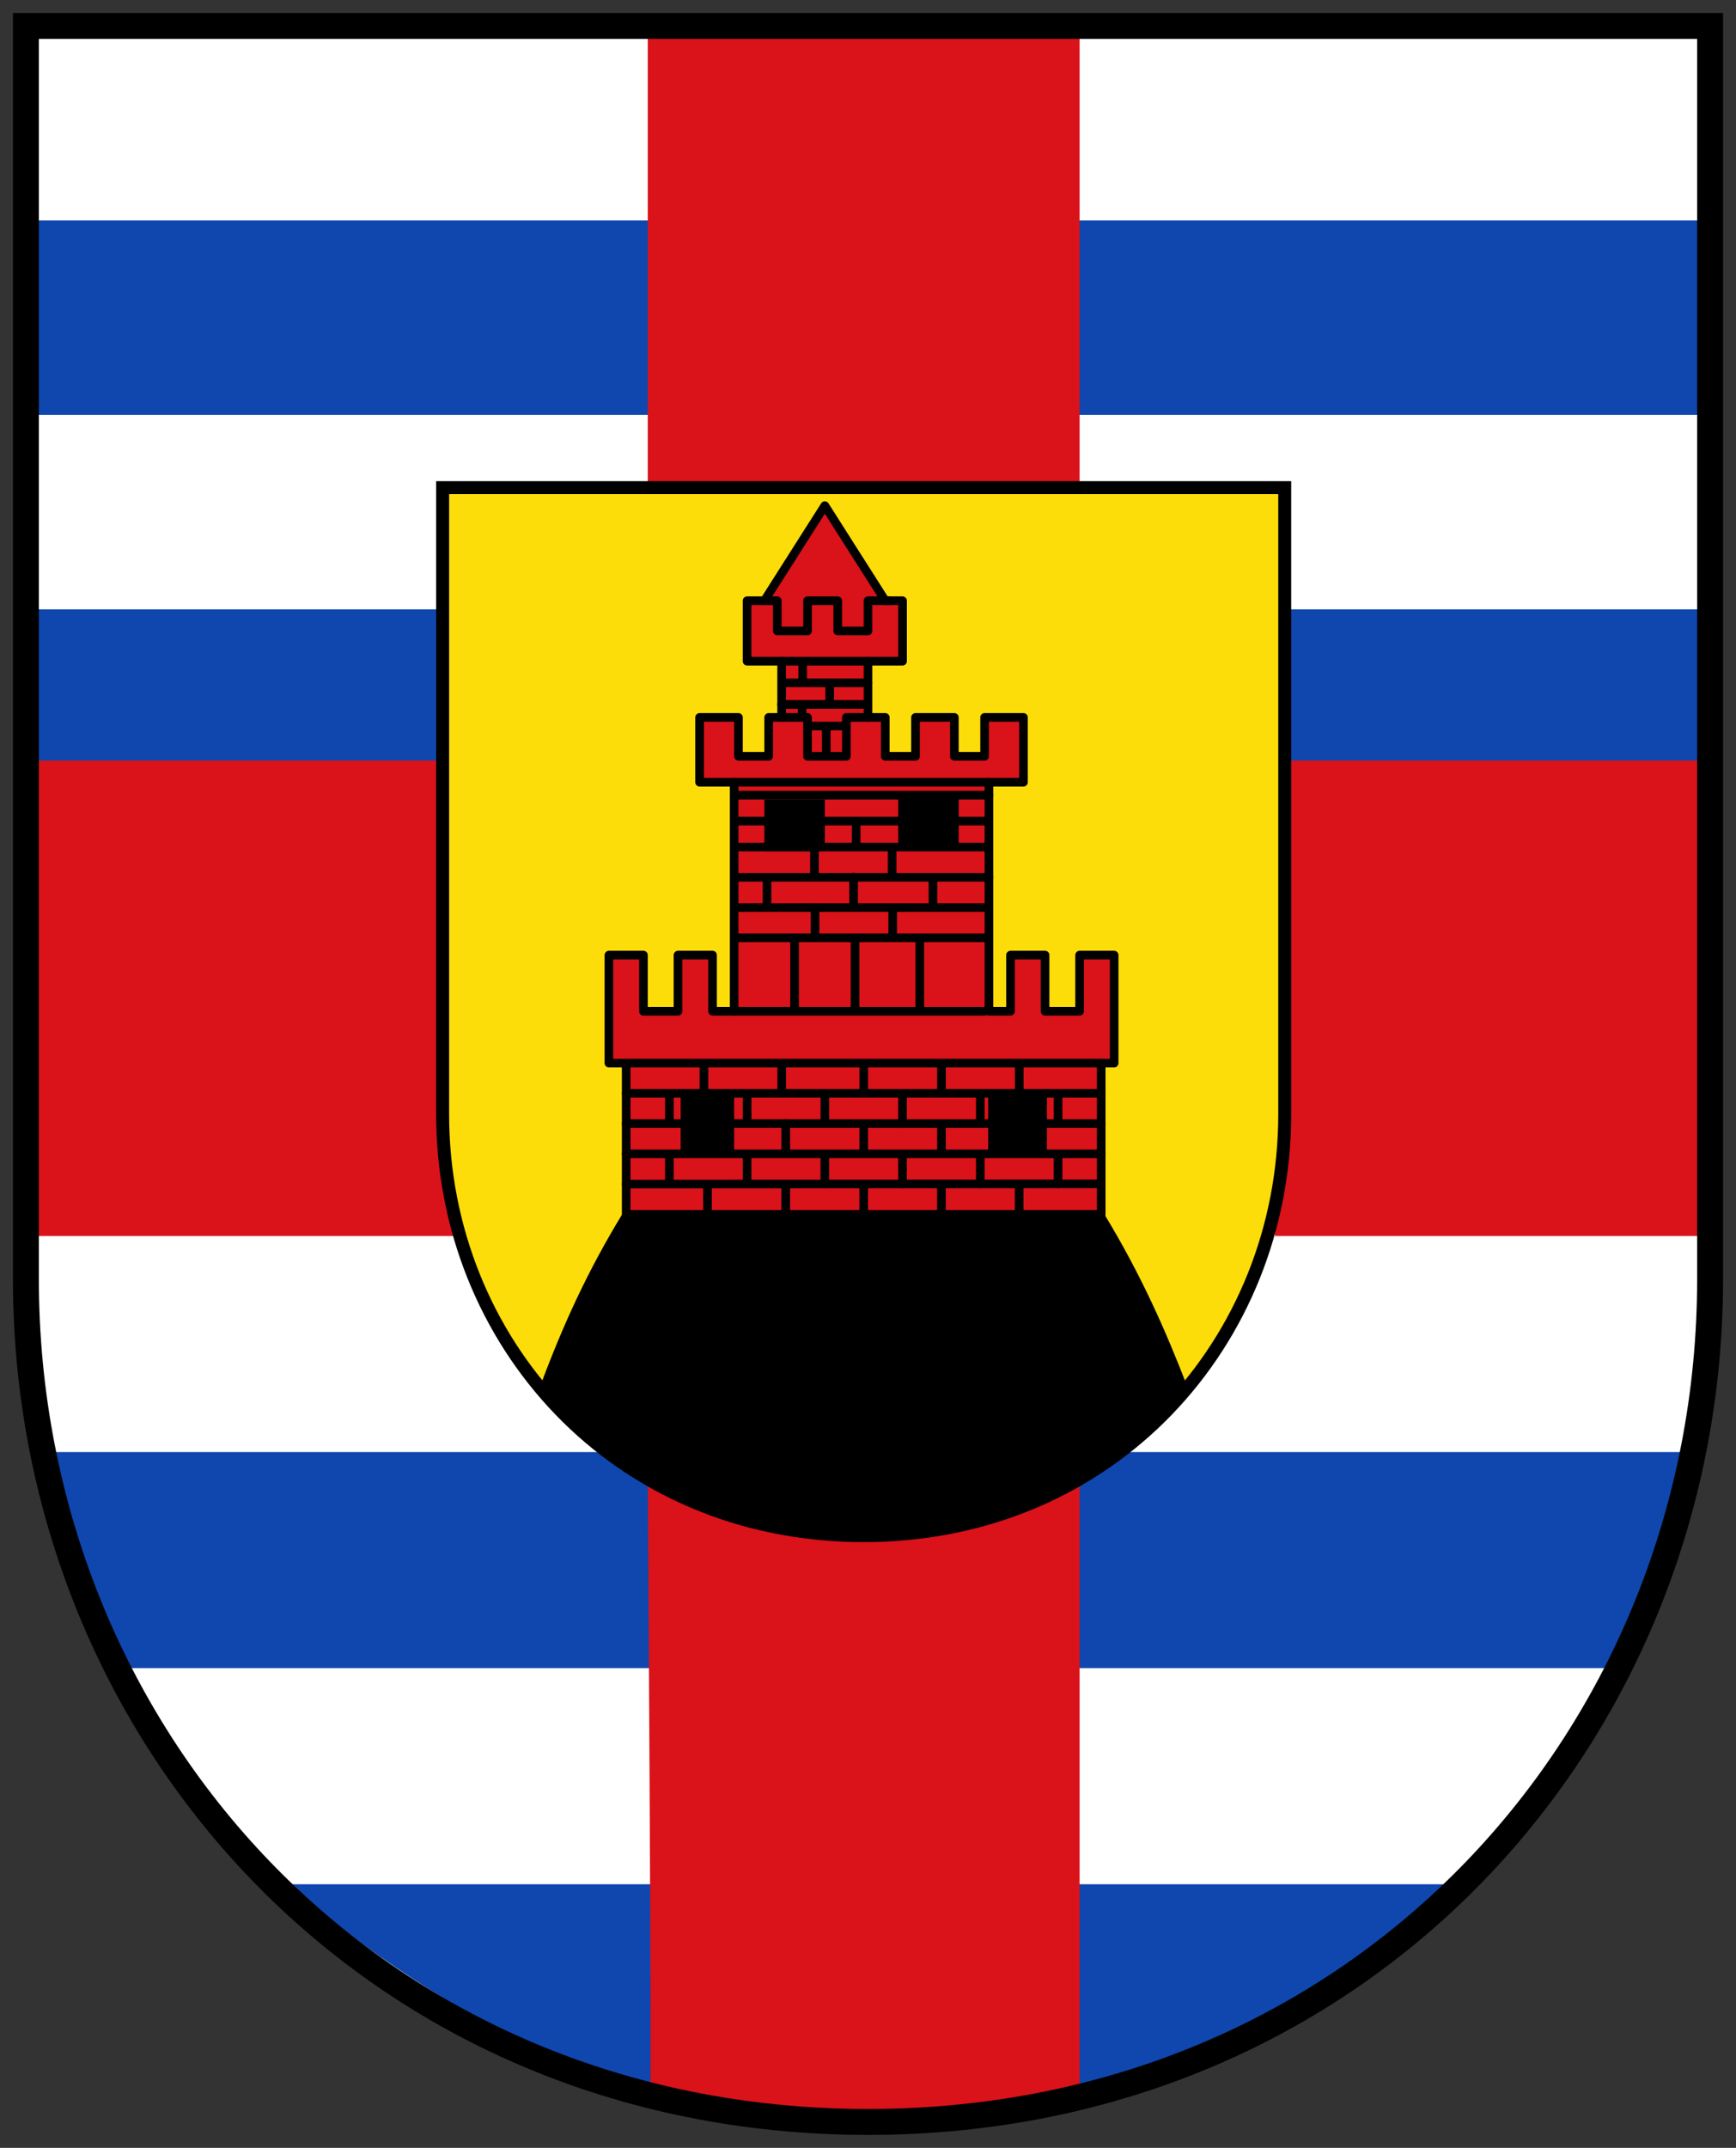
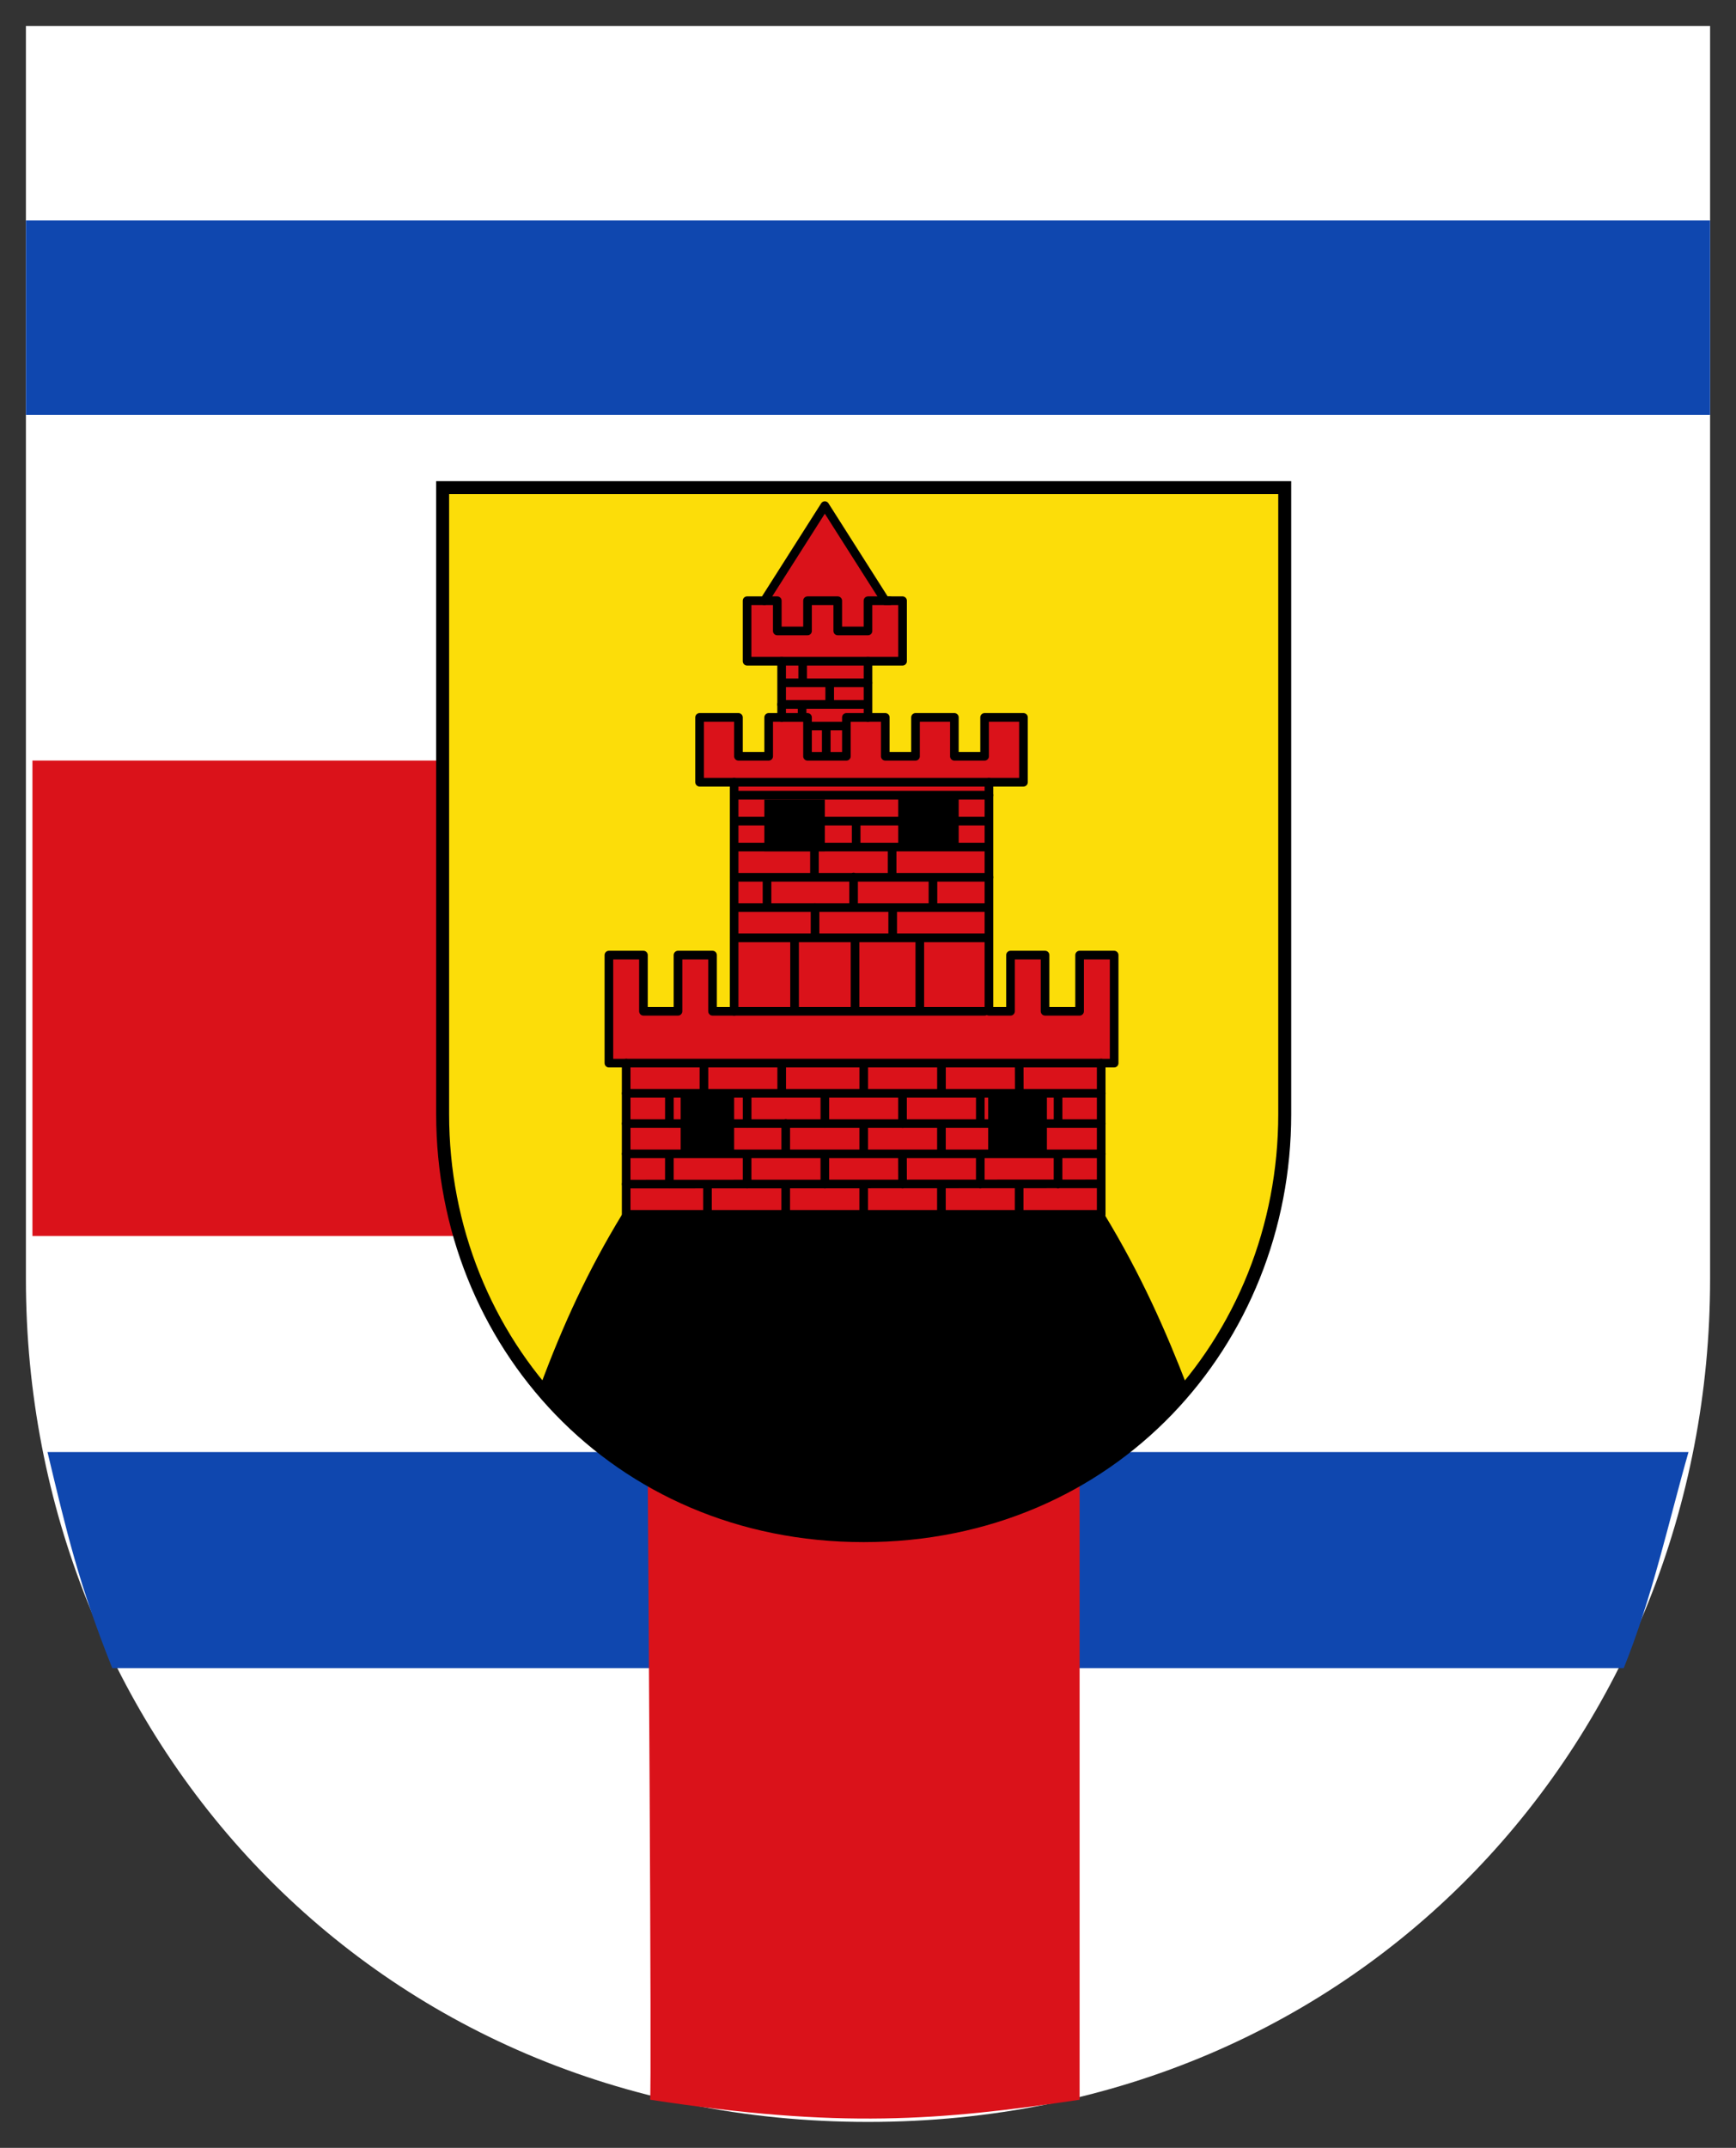
<svg xmlns="http://www.w3.org/2000/svg" height="497" width="402" version="1.1">
  <rect width="100%" height="100%" fill="#333333" stroke="none" />
  <defs />
  <g transform="translate(0,25)">
    <path d="m6-19,390,0,0,290c0,105-80,195-195,195s-195-90-195-195z" fill="#FFF" />
    <rect height="45" width="390" y="26" x="6" fill="#0f47af" />
-     <rect height="40" width="390" y="116" x="6" fill="#0f47af" />
    <path d="m11,311,380,0c-4.404,15.338-8.357,33.62-15,50h-350c-7.817-19.59-10.541-31.41-15-50z" fill="#0f47af" />
-     <path d="m66,411,270,0s-57.876,57.097-130.88,54.93c-62.94-1.87-99.75-22.96-139.12-54.93z" fill="#0f47af" />
-     <rect height="110.01" width="100" y="-18.751" x="150" fill="#da121a" />
-     <rect height="110.01" width="100" y="150.99" x="295.24" fill="#da121a" />
    <rect height="110.01" width="100" y="150.99" x="7.51" fill="#da121a" />
    <path d="m150,317.29c33.333,11.859,66.667,12.292,100,0v143.58c-32.518,4.802-55.322,6.736-99.467-0.013,0.44,0.15-0.53-143.57-0.53-143.57z" fill="#da121a" />
    <path stroke-linejoin="miter" d="m102.5,87.834,195,0,0,145c0,52.5-40,97.5-97.5,97.5s-97.5-45-97.5-97.5z" stroke="#000" stroke-linecap="butt" stroke-miterlimit="4" stroke-dasharray="none" stroke-width="3" fill="#fcdd09" />
    <path d="M144.06,256c-7.92,13.02-13.62,25.35-19.06,40,13.736,14.638,33.796,34.069,71.332,33.934,27.84-0.1,52.84-7.25,78.67-33.93-5.1-13.21-10.74-25.97-19.25-40z" fill="#000" />
    <path stroke-linejoin="round" d="m177,114-4,0,0,14,8,0,0,13-3,0,0,9-7,0,0-9-9,0,0,15,8,0v53h-5v-13h-8v13h-8v-13h-8v25h4v35h110v-35h3v-25h-8v13h-8v-13h-8v13h-5v-53h8v-15h-9v9h-7v-9h-9v9h-7v-9h-4v-13h8v-14h-4l-14-22z" stroke="#000" stroke-linecap="round" stroke-miterlimit="4" stroke-dasharray="none" stroke-width="2" fill="#da121a" />
    <rect height="12" width="14" y="160" x="177" fill="#000" />
    <rect height="12" width="14" y="159" x="208" fill="#000" />
    <rect height="14.037" width="12.384" y="227.96" x="157.62" fill="#000" />
    <rect height="14.397" width="13.598" y="227.86" x="228.83" fill="#000" />
    <path stroke-linejoin="round" d="m163.83,249.73,0,7m54.17-7.73v7m18-7,0,6m-54.055-5.939,0,7m18.06-7.06v7m27-14,0,7m18-7,0,7m-90-7,0,7m18-7,0,7m18-6.47,0,6.47m17.98-6.73,0.02,6.73m9-14,0,6m-36.055-6.058,0,7m18.06-5.94v5m27-13,0,7m18-7,0,7m-90-7,0,7m18-7,0,7m18-6.72,0,6.72m17.983-6.984,0,7m9.02-14.02v7m18-7,0.022,6.557m-73.02-6.56v6m18-6,0,6m19-6,0,6m-55,1,110,0m-110,7,110,0m-110,7,110,0m-110,7,109.68-0.058m-109.68-27.94h110" stroke="#000" stroke-linecap="round" stroke-miterlimit="4" stroke-dasharray="none" stroke-width="2" fill="none" />
    <path stroke-linejoin="round" d="m185.74,138.11,0,2.205m0.133-12.195,0,4.469m5.461,10.981,0,5.801m0.799-15.791,0,3.67m6.127,28.163,0,5.269m-20.645,7.518,0,6.334m10.989-12.994,0,5.934m17.981-6.201,0,6.6m-8.924,0.059,0,7m18.381-6.734,0,5.934m-27.305,0.858,0,7m17.981-6.6,0,6.334m6.28,0.28v16m-15-16,0,16m-10-65,8,0m-15-5,19,0m-18-5,19,0m-31,32,58,0m-57,6,57,0m-58,7,59,0m-58,7,57,0m-44,7,0,16m-14-16,58,0m-58,17,58,0m-57-50,58,0m-48-31,20,0m-24-14,3,0,0,7,7,0,0-7,7,0,0,7,7,0,0-7,5,0m-25,27,6,0,0,9,9,0,0-9,5,0m-31,15,59,0" stroke="#000" stroke-linecap="round" stroke-miterlimit="4" stroke-dasharray="none" stroke-width="2" fill="none" />
-     <path stroke-linejoin="miter" d="m6-19,390,0v290c0,105-80,195-195,195s-195-90-195-195z" stroke="#000" stroke-linecap="butt" stroke-miterlimit="4" stroke-dasharray="none" stroke-width="6" fill="none" />
  </g>
</svg>